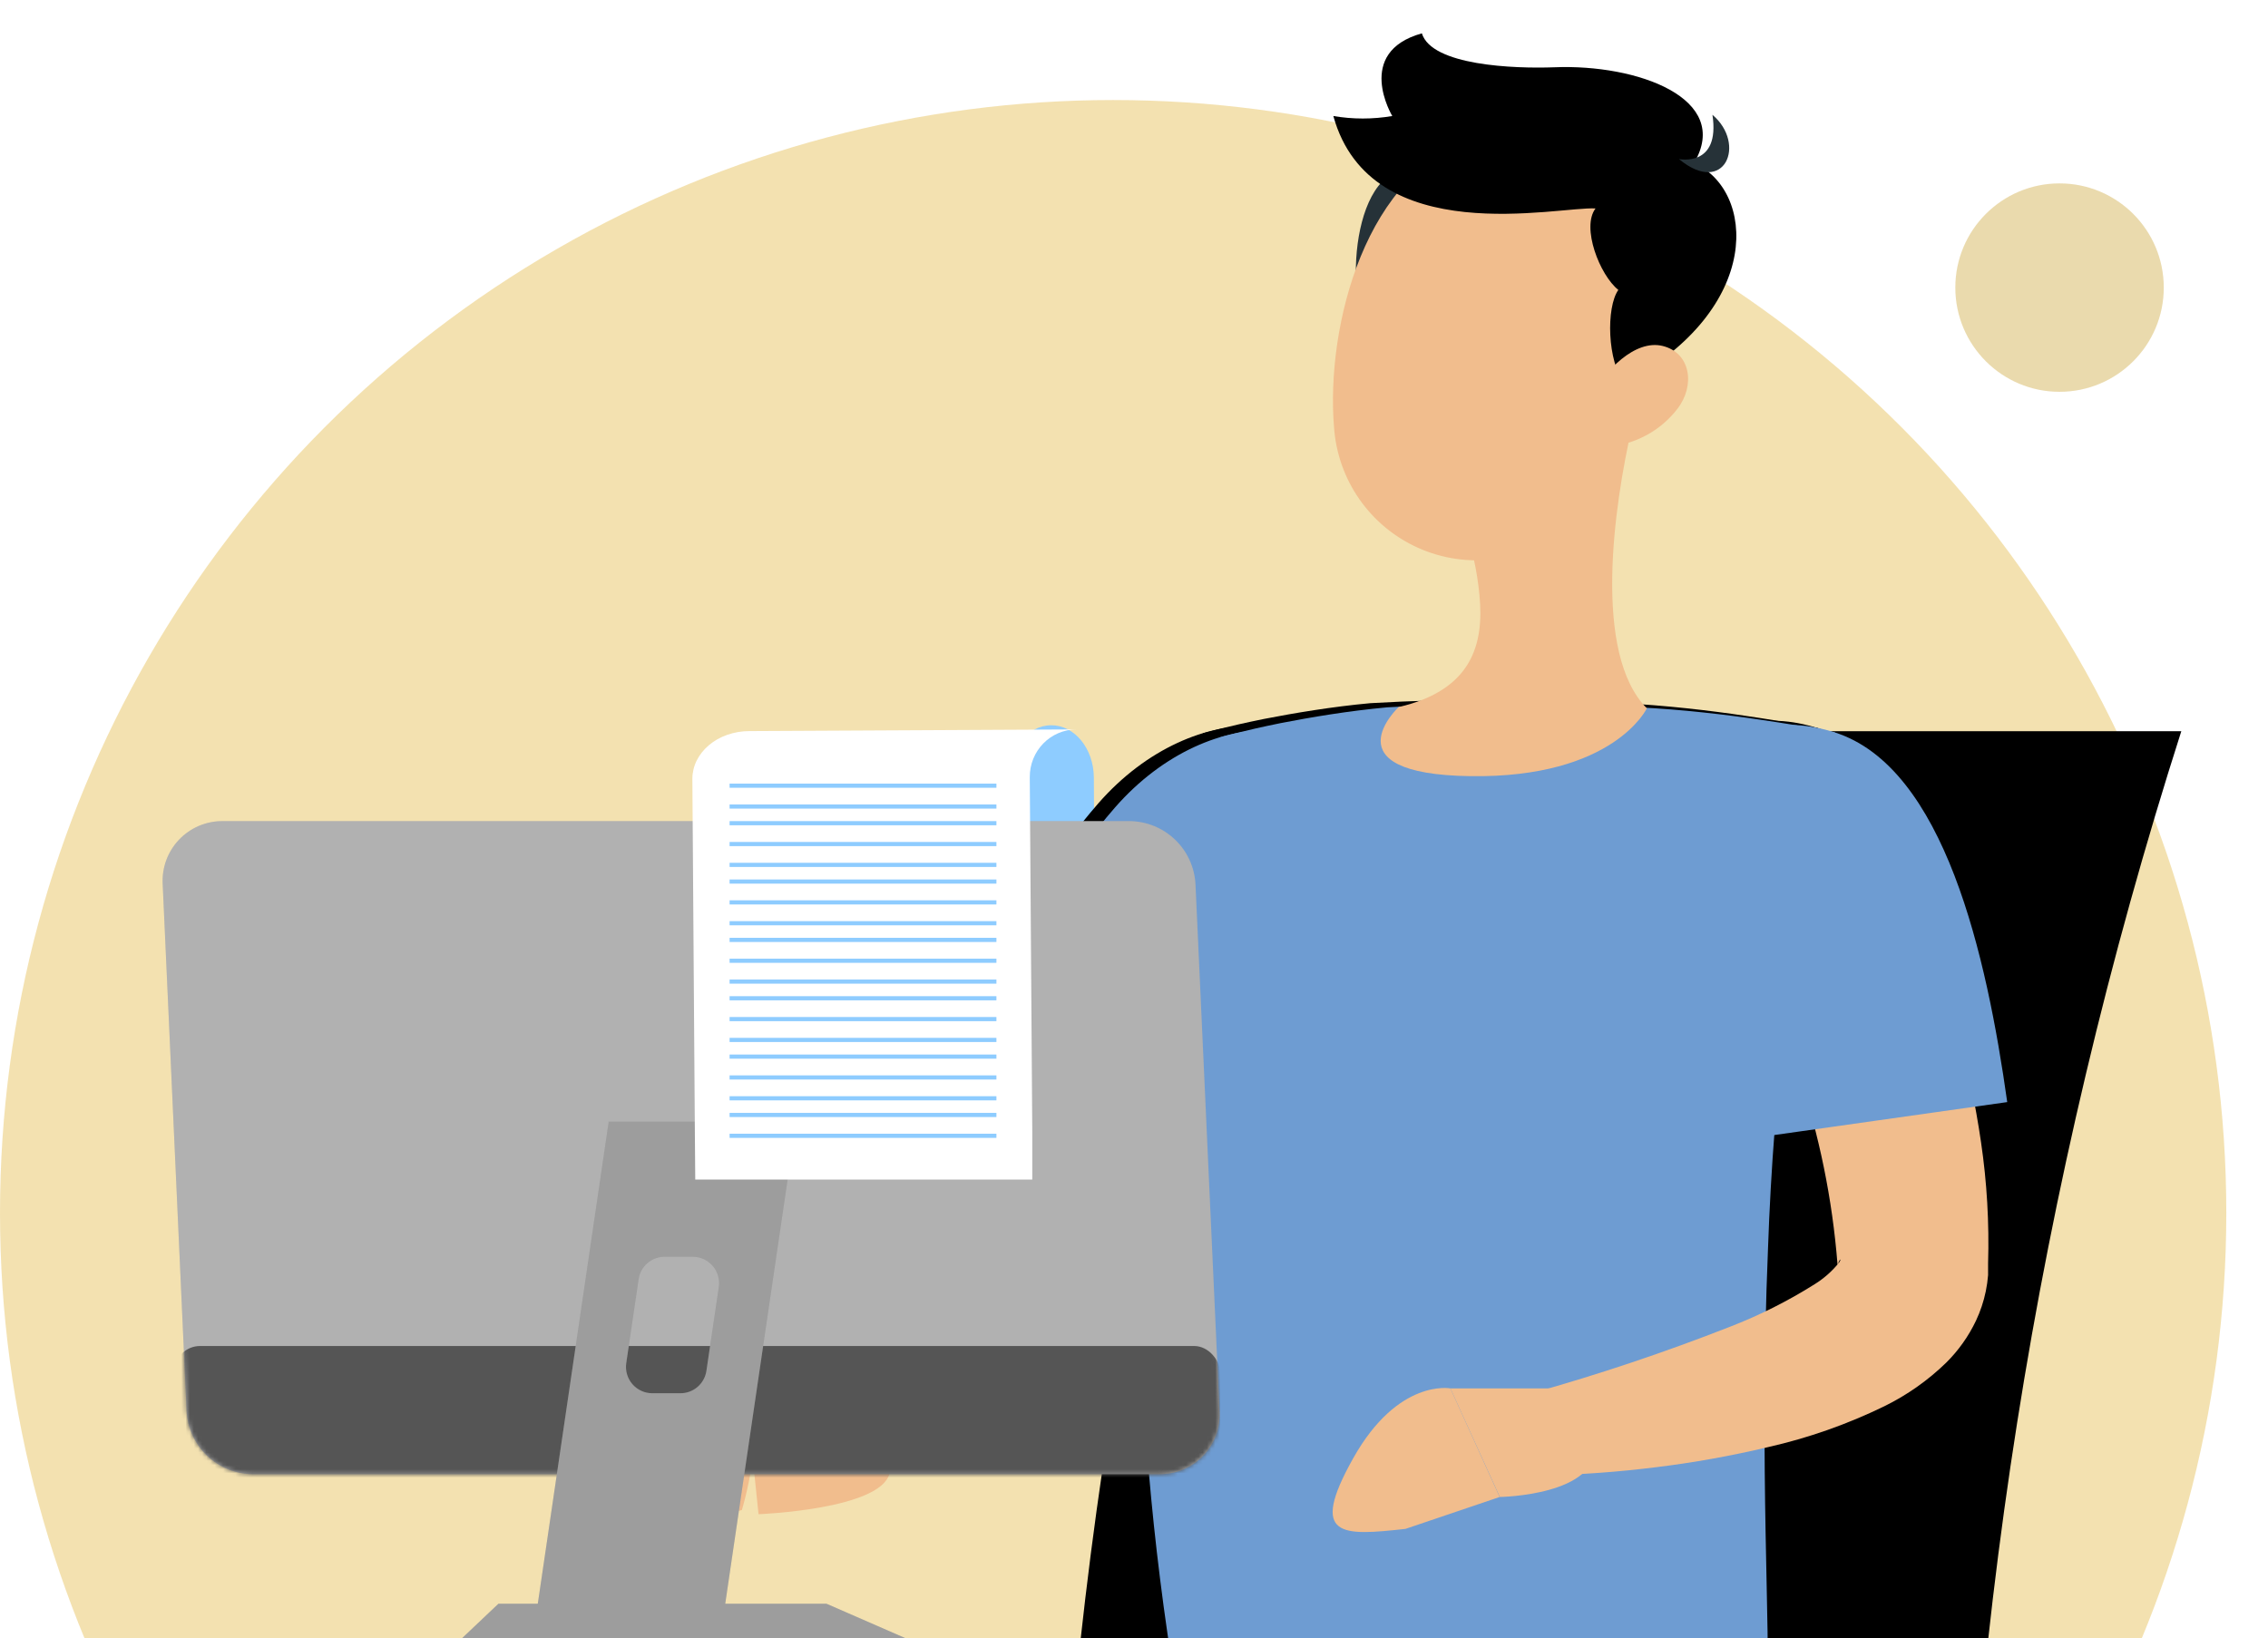
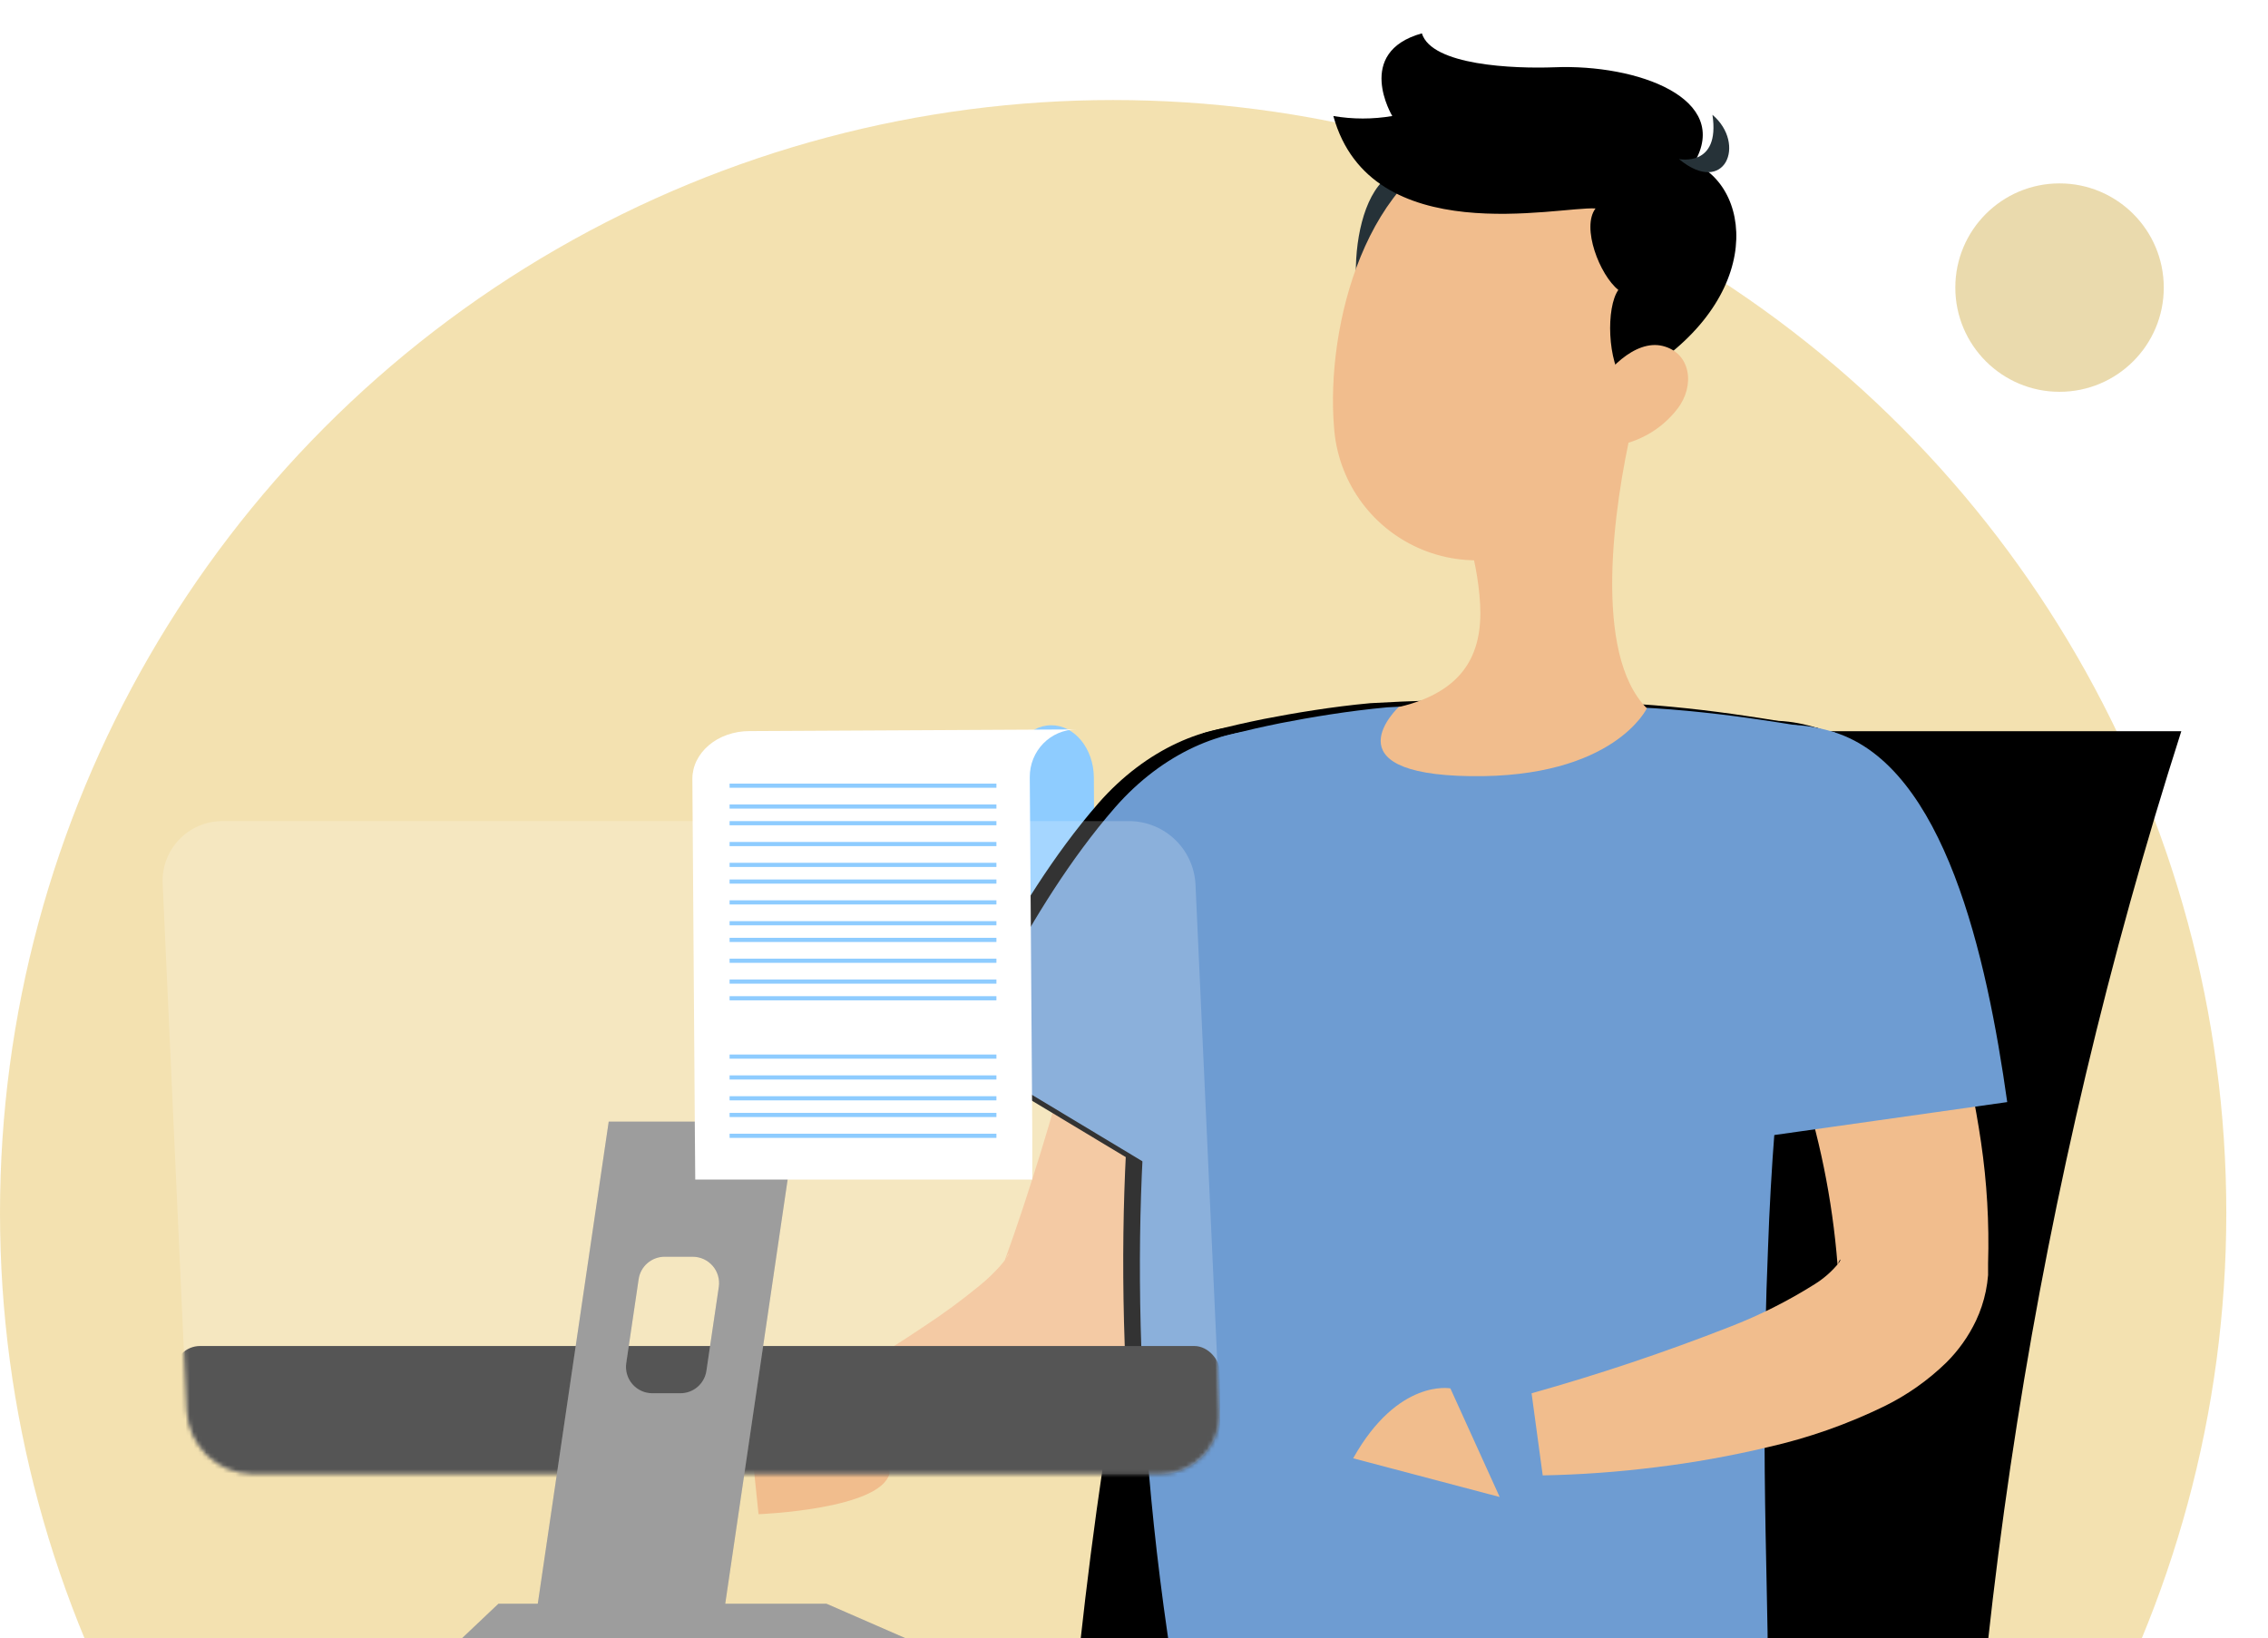
<svg xmlns="http://www.w3.org/2000/svg" width="544" height="393" viewBox="0 0 544 393" fill="none">
  <g clip-path="url(#clip0_2875_4752)">
    <circle opacity="0.5" cx="267" cy="291" r="267" fill="#e8c463" />
    <path d="M252.107 174C257.732 173.965 262.328 179.585 262.371 186.547L262.385 188.914L262.52 211.5L262.552 211.543C262.871 217.881 266.958 222.94 272.062 223.349L272.099 223.392L260.806 223.462L242.276 223.574C242.276 223.574 242.195 219.097 242.178 216.447L242.165 214.08L242.015 189.037L242.001 186.67C241.963 179.708 246.484 174.035 252.107 174Z" fill="#8ECCFF" />
    <g filter="url(#filter0_d_2875_4752)">
      <path fill-rule="evenodd" clip-rule="evenodd" d="M314.023 174.436H301.549C266.779 283.008 248.907 396.28 248.56 510.283H261.066H453.742H466.248C466.602 396.283 484.462 283.013 519.205 174.436H506.731H314.023Z" fill="black" />
    </g>
    <path d="M310.637 200.471C308.745 210.776 306.338 220.384 303.941 230.252C301.544 240.12 298.78 249.774 295.755 259.438C292.731 269.101 289.544 278.771 286.029 288.388C282.514 298.006 278.539 307.51 274.235 316.961L273.452 318.653L273.145 319.153C270.475 323.264 267.131 326.895 263.251 329.891C260.277 332.232 257.146 334.365 253.878 336.275C248.025 339.598 241.936 342.486 235.66 344.916C229.59 347.297 223.507 349.319 217.413 351.081C211.279 352.855 205.057 354.308 198.772 355.436L191.973 336.79L207.105 327.548C212.104 324.426 217.039 321.339 221.742 318.163C226.288 315.182 230.671 311.959 234.871 308.508C236.666 307.065 238.339 305.475 239.873 303.756C241.155 302.306 242.079 300.903 241.879 300.78L240.789 302.972C244.009 294.181 246.928 285.173 249.745 276.071C252.562 266.969 255.082 257.748 257.565 248.431C260.049 239.114 262.402 229.801 264.688 220.426C266.973 211.051 269.188 201.516 271.29 192.474L310.637 200.471Z" fill="#F1BD8D" />
    <path d="M263.41 192.771C241.883 217.491 227.585 252.079 227.585 252.079L283.929 285.983C300.213 266.149 320.471 213.746 321.285 196.061C322.555 168.899 286.599 166.163 263.41 192.771Z" fill="black" />
-     <path d="M152.76 347.006C141.812 363.605 144.466 367.276 160.475 366.596L177.944 362.285C177.944 362.285 186.562 334.189 174.666 330.73C164.432 327.754 152.76 347.006 152.76 347.006Z" fill="#F1BD8D" />
    <path d="M278.196 404.923H419.805C420.814 392.287 417.883 351.12 420.065 298.717C421.409 259.887 426.116 221.246 434.135 183.229C434.786 180.363 435.438 177.562 436.122 174.696C436.122 174.696 428.924 173.23 418.632 171.732C410.099 170.462 399.384 169.192 388.897 168.703C368.851 167.546 348.756 167.546 328.71 168.703C319.461 169.55 310.407 171.081 303.209 172.481C293.992 174.338 288.553 175.933 288.553 175.933C288.553 175.933 253.575 256.02 278.196 404.923Z" fill="black" />
    <path d="M436.025 174.696C410.23 166.554 393.685 187.17 400.85 222.898C408.016 258.625 417.135 271.946 417.135 271.946L477.452 263.413C472.534 228.369 462.405 183.034 436.025 174.696Z" fill="black" />
    <g filter="url(#filter1_d_2875_4752)">
      <path d="M263.41 192.771C241.883 217.491 227.585 252.079 227.585 252.079L283.929 285.983C300.213 266.149 320.471 213.746 321.285 196.061C322.555 168.899 286.599 166.163 263.41 192.771Z" fill="#6E9CD2" />
      <path d="M204.53 337.032L174.666 330.73L177.944 362.285C177.944 362.285 207.235 361.178 209.383 352.46L204.53 337.032Z" fill="#F1BD8D" />
      <path d="M278.196 404.923H419.805C420.814 392.287 417.883 351.12 420.065 298.717C421.409 259.887 426.116 221.246 434.135 183.229C434.786 180.363 435.438 177.562 436.122 174.696C436.122 174.696 428.924 173.23 418.632 171.732C410.099 170.462 399.384 169.192 388.897 168.703C368.851 167.546 348.756 167.546 328.71 168.703C319.461 169.55 310.407 171.081 303.209 172.481C293.992 174.338 288.553 175.933 288.553 175.933C288.553 175.933 253.575 256.02 278.196 404.923Z" fill="#6E9CD2" />
      <path d="M445.013 193.032C446.381 195.54 447.325 197.429 448.27 199.546C449.214 201.663 450.256 203.78 451.201 206.059C453.09 210.293 454.881 214.56 456.575 218.859C459.967 227.522 462.891 236.361 465.336 245.337C467.853 254.435 469.8 263.68 471.165 273.02C472.586 282.657 473.153 292.4 472.859 302.137V303.081V304.938C472.754 306.24 472.569 307.534 472.305 308.813C471.805 311.243 471.018 313.604 469.96 315.848C468.183 319.59 465.769 322.995 462.828 325.912C458.452 330.173 453.429 333.712 447.944 336.399C439.089 340.712 429.768 343.99 420.163 346.17C411.251 348.295 402.226 349.915 393.131 351.022C384.139 352.15 375.094 352.802 366.034 352.976L363.363 333.272C379.481 328.753 395.362 323.426 410.946 317.314C418.022 314.577 424.817 311.163 431.236 307.12C433.469 305.738 435.451 303.987 437.099 301.941C437.522 301.323 437.522 300.997 437.294 301.29C437.113 301.546 436.981 301.833 436.903 302.137C436.83 302.349 436.775 302.567 436.74 302.788C436.74 302.788 436.74 303.114 436.74 302.984V302.3C435.506 286.701 432.367 271.312 427.393 256.476C424.918 248.833 422.16 241.234 419.121 233.678C417.655 229.9 416.092 226.122 414.463 222.409L411.956 216.905L409.578 211.791L445.013 193.032Z" fill="#F1BD8D" />
      <path d="M436.024 174.696C410.229 166.554 393.684 187.17 400.85 222.898C408.015 258.625 417.134 271.946 417.134 271.946L477.451 263.413C472.533 228.369 462.404 183.034 436.024 174.696Z" fill="#6E9CD2" />
      <path d="M387.497 101.188L371.408 114.542L349.457 132.91C350.107 135.831 350.574 138.79 350.858 141.769C352.03 153.689 348.969 164.567 331.479 168.638C331.479 168.638 314.25 184.727 348.676 185.215C383.101 185.704 391.015 168.931 391.015 168.931C378.02 155.904 383.035 120.567 387.497 101.188Z" fill="#F1BD8D" />
      <path d="M328.45 41.718C317.637 50.675 319.591 85.328 329.981 82.136C340.37 78.944 346.297 26.997 328.45 41.718Z" fill="#263238" />
      <path d="M394.141 73.31C388.539 99.039 386.585 114.347 371.343 126.104C366.441 129.959 360.58 132.403 354.392 133.173C348.203 133.942 341.922 133.009 336.225 130.472C330.529 127.935 325.632 123.892 322.064 118.777C318.496 113.663 316.391 107.672 315.976 101.449C313.99 77.479 323.5 39.406 350.564 32.111C356.388 30.384 362.563 30.217 368.471 31.629C374.378 33.04 379.812 35.98 384.225 40.153C388.639 44.325 391.879 49.585 393.619 55.405C395.359 61.224 395.539 67.399 394.141 73.31Z" fill="#F1BD8D" />
      <path d="M385.672 90.962C381.503 85.816 381.21 72.724 384.174 68.555C379.712 65.005 375.25 53.541 378.702 49.014C369.974 48.427 324.801 59.273 315.812 26.834C320.49 27.632 325.27 27.632 329.947 26.834C329.947 26.834 320.763 11.56 337.047 7C339.425 14.719 359.064 15.5 368.802 15.142C388.766 14.328 411.532 22.633 402.315 38.136C416.905 44.552 419.283 72.886 385.672 90.962Z" fill="black" />
      <path d="M398.7 37.158C398.7 37.158 408.666 39.243 406.745 26.541C414.984 33.511 409.708 46.245 398.7 37.158Z" fill="#263238" />
      <path d="M398.342 97.085C394.854 101.622 389.826 104.726 384.207 105.814C376.912 107.116 374.697 100.407 377.922 93.926C380.82 88.064 388.116 80.345 394.825 82.006C401.534 83.667 402.674 91.483 398.342 97.085Z" fill="#F1BD8D" />
-       <path d="M368.347 332.1H343.888L355.743 358.155C355.743 358.155 379.778 357.797 378.541 345.421L368.347 332.1Z" fill="#F1BD8D" />
-       <path d="M320.569 348.873C309.803 368.075 317.917 367.469 333.108 365.809L355.711 358.155L343.888 332.1C343.888 332.1 331.335 329.67 320.569 348.873Z" fill="#F1BD8D" />
+       <path d="M320.569 348.873L355.711 358.155L343.888 332.1C343.888 332.1 331.335 329.67 320.569 348.873Z" fill="#F1BD8D" />
    </g>
    <circle opacity="0.5" cx="494" cy="69" r="25" fill="#d7b65d" />
    <g filter="url(#filter2_d_2875_4752)">
-       <path d="M274.138 352.676H56.519C52.467 352.624 48.586 351.036 45.66 348.232C42.735 345.428 40.984 341.618 40.761 337.572L35.021 211.104C34.915 209.154 35.208 207.203 35.883 205.371C36.559 203.538 37.601 201.864 38.948 200.449C40.294 199.035 41.915 197.91 43.712 197.145C45.508 196.38 47.442 195.99 49.395 196H267.014C271.061 196.058 274.936 197.649 277.856 200.452C280.776 203.255 282.524 207.062 282.747 211.104L288.512 337.572C288.622 339.523 288.331 341.475 287.657 343.309C286.983 345.143 285.941 346.82 284.594 348.235C283.247 349.65 281.624 350.774 279.826 351.538C278.027 352.302 276.092 352.689 274.138 352.676Z" fill="#9D9D9D" />
      <path opacity="0.2" d="M274.138 352.676H56.519C52.467 352.624 48.586 351.036 45.66 348.232C42.735 345.428 40.984 341.618 40.761 337.572L35.021 211.104C34.915 209.154 35.208 207.203 35.883 205.371C36.559 203.538 37.601 201.864 38.948 200.449C40.294 199.035 41.915 197.91 43.712 197.145C45.508 196.38 47.442 195.99 49.395 196H267.014C271.061 196.058 274.936 197.649 277.856 200.452C280.776 203.255 282.524 207.062 282.747 211.104L288.512 337.572C288.622 339.523 288.331 341.475 287.657 343.309C286.983 345.143 285.941 346.82 284.594 348.235C283.247 349.65 281.624 350.774 279.826 351.538C278.027 352.302 276.092 352.689 274.138 352.676Z" fill="white" />
      <mask id="mask0_2875_4752" style="mask-type:alpha" maskUnits="userSpaceOnUse" x="35" y="196" width="254" height="157">
        <path d="M274.138 352.676H56.519C52.467 352.624 48.586 351.036 45.66 348.232C42.735 345.428 40.984 341.618 40.761 337.572L35.021 211.104C34.915 209.154 35.208 207.203 35.883 205.371C36.559 203.538 37.601 201.864 38.948 200.449C40.294 199.035 41.915 197.91 43.712 197.145C45.508 196.38 47.442 195.99 49.395 196H267.014C271.061 196.058 274.936 197.649 277.856 200.452C280.776 203.255 282.524 207.062 282.747 211.104L288.512 337.572C288.622 339.523 288.331 341.475 287.657 343.309C286.983 345.143 285.941 346.82 284.594 348.235C283.247 349.65 281.624 350.774 279.826 351.538C278.027 352.302 276.092 352.689 274.138 352.676Z" fill="#9D9D9D" />
      </mask>
      <g mask="url(#mask0_2875_4752)">
        <rect x="37.835" y="321.931" width="250.764" height="33.593" rx="6.151" fill="#555555" />
      </g>
      <path d="M142.006 268.095L123.655 392.877H168.614L186.965 268.095H142.006ZM168.413 307.742L165.442 327.88C165.225 329.375 164.477 330.742 163.335 331.73C162.194 332.719 160.735 333.265 159.224 333.267H152.453C151.548 333.266 150.653 333.07 149.83 332.692C149.007 332.315 148.274 331.765 147.682 331.08C147.09 330.395 146.653 329.591 146.398 328.722C146.144 327.852 146.08 326.939 146.21 326.043L149.181 305.905C149.398 304.41 150.146 303.043 151.287 302.054C152.429 301.065 153.888 300.52 155.398 300.518H162.17C163.075 300.519 163.97 300.715 164.793 301.092C165.616 301.47 166.348 302.02 166.94 302.705C167.532 303.39 167.97 304.194 168.224 305.063C168.478 305.932 168.542 306.846 168.413 307.742Z" fill="#9D9D9D" />
      <path opacity="0.2" d="M142.006 268.095L123.655 392.877H168.614L186.965 268.095H142.006ZM168.413 307.742L165.442 327.88C165.225 329.375 164.477 330.742 163.335 331.731C162.194 332.719 160.735 333.265 159.224 333.267H152.453C151.548 333.266 150.653 333.07 149.83 332.692C149.007 332.315 148.274 331.765 147.682 331.08C147.09 330.395 146.653 329.591 146.399 328.722C146.144 327.852 146.08 326.939 146.21 326.043L149.181 305.905C149.398 304.41 150.146 303.043 151.287 302.054C152.429 301.065 153.888 300.52 155.398 300.518H162.17C163.075 300.519 163.97 300.715 164.793 301.092C165.616 301.47 166.348 302.02 166.94 302.705C167.532 303.39 167.97 304.194 168.224 305.063C168.478 305.932 168.542 306.846 168.413 307.742Z" fill="#9D9D9D" />
      <path d="M194.24 383.764H115.549L105.908 392.902H215.183L194.24 383.764Z" fill="#9D9D9D" />
      <path opacity="0.2" d="M194.24 383.764H115.549L105.908 392.902H215.183L194.24 383.764Z" fill="#9D9D9D" />
    </g>
    <g clip-path="url(#clip1_2875_4752)" filter="url(#filter3_d_2875_4752)">
      <path d="M243 185.503L243.602 270.661V282H162.761L162.672 271.078L162.248 211.132C162.248 211.028 162.248 210.924 162.248 210.82L162.071 185.921C162.059 184.414 162.402 182.92 163.08 181.525C163.762 180.134 164.76 178.868 166.019 177.8C167.281 176.725 168.786 175.874 170.445 175.296C172.126 174.701 173.933 174.397 175.756 174.402L254.225 174C247.904 174.03 242.947 179.185 243 185.503Z" fill="white" />
      <line x1="171" y1="187.5" x2="235" y2="187.5" stroke="#8ECCFF" />
      <line x1="171" y1="192.5" x2="235" y2="192.5" stroke="#8ECCFF" />
      <line x1="171" y1="196.5" x2="235" y2="196.5" stroke="#8ECCFF" />
      <line x1="171" y1="201.5" x2="235" y2="201.5" stroke="#8ECCFF" />
      <line x1="171" y1="206.5" x2="235" y2="206.5" stroke="#8ECCFF" />
      <line x1="171" y1="210.5" x2="235" y2="210.5" stroke="#8ECCFF" />
      <line x1="171" y1="215.5" x2="235" y2="215.5" stroke="#8ECCFF" />
      <line x1="171" y1="220.5" x2="235" y2="220.5" stroke="#8ECCFF" />
      <line x1="171" y1="224.5" x2="235" y2="224.5" stroke="#8ECCFF" />
      <line x1="171" y1="229.5" x2="235" y2="229.5" stroke="#8ECCFF" />
      <line x1="171" y1="234.5" x2="235" y2="234.5" stroke="#8ECCFF" />
      <line x1="171" y1="238.5" x2="235" y2="238.5" stroke="#8ECCFF" />
-       <line x1="171" y1="243.5" x2="235" y2="243.5" stroke="#8ECCFF" />
-       <line x1="171" y1="248.5" x2="235" y2="248.5" stroke="#8ECCFF" />
      <line x1="171" y1="252.5" x2="235" y2="252.5" stroke="#8ECCFF" />
      <line x1="171" y1="257.5" x2="235" y2="257.5" stroke="#8ECCFF" />
      <line x1="171" y1="262.5" x2="235" y2="262.5" stroke="#8ECCFF" />
      <line x1="171" y1="266.5" x2="235" y2="266.5" stroke="#8ECCFF" />
      <line x1="171" y1="271.5" x2="235" y2="271.5" stroke="#8ECCFF" />
    </g>
  </g>
  <defs>
    <filter id="filter0_d_2875_4752" x="242.56" y="165.436" width="290.646" height="355.847" filterUnits="userSpaceOnUse" color-interpolation-filters="sRGB">
      <feFlood flood-opacity="0" result="BackgroundImageFix" />
      <feColorMatrix in="SourceAlpha" type="matrix" values="0 0 0 0 0 0 0 0 0 0 0 0 0 0 0 0 0 0 127 0" result="hardAlpha" />
      <feOffset dx="4" dy="1" />
      <feGaussianBlur stdDeviation="5" />
      <feComposite in2="hardAlpha" operator="out" />
      <feColorMatrix type="matrix" values="0 0 0 0 0 0 0 0 0 0 0 0 0 0 0 0 0 0 0.08 0" />
      <feBlend mode="normal" in2="BackgroundImageFix" result="effect1_dropShadow_2875_4752" />
      <feBlend mode="normal" in="SourceGraphic" in2="effect1_dropShadow_2875_4752" result="shape" />
    </filter>
    <filter id="filter1_d_2875_4752" x="168.666" y="-2" width="322.785" height="417.923" filterUnits="userSpaceOnUse" color-interpolation-filters="sRGB">
      <feFlood flood-opacity="0" result="BackgroundImageFix" />
      <feColorMatrix in="SourceAlpha" type="matrix" values="0 0 0 0 0 0 0 0 0 0 0 0 0 0 0 0 0 0 127 0" result="hardAlpha" />
      <feOffset dx="4" dy="1" />
      <feGaussianBlur stdDeviation="5" />
      <feComposite in2="hardAlpha" operator="out" />
      <feColorMatrix type="matrix" values="0 0 0 0 0 0 0 0 0 0 0 0 0 0 0 0 0 0 0.08 0" />
      <feBlend mode="normal" in2="BackgroundImageFix" result="effect1_dropShadow_2875_4752" />
      <feBlend mode="normal" in="SourceGraphic" in2="effect1_dropShadow_2875_4752" result="shape" />
    </filter>
    <filter id="filter2_d_2875_4752" x="29" y="187" width="273.534" height="216.902" filterUnits="userSpaceOnUse" color-interpolation-filters="sRGB">
      <feFlood flood-opacity="0" result="BackgroundImageFix" />
      <feColorMatrix in="SourceAlpha" type="matrix" values="0 0 0 0 0 0 0 0 0 0 0 0 0 0 0 0 0 0 127 0" result="hardAlpha" />
      <feOffset dx="4" dy="1" />
      <feGaussianBlur stdDeviation="5" />
      <feComposite in2="hardAlpha" operator="out" />
      <feColorMatrix type="matrix" values="0 0 0 0 0 0 0 0 0 0 0 0 0 0 0 0 0 0 0.08 0" />
      <feBlend mode="normal" in2="BackgroundImageFix" result="effect1_dropShadow_2875_4752" />
      <feBlend mode="normal" in="SourceGraphic" in2="effect1_dropShadow_2875_4752" result="shape" />
    </filter>
    <filter id="filter3_d_2875_4752" x="156" y="165" width="112.065" height="128" filterUnits="userSpaceOnUse" color-interpolation-filters="sRGB">
      <feFlood flood-opacity="0" result="BackgroundImageFix" />
      <feColorMatrix in="SourceAlpha" type="matrix" values="0 0 0 0 0 0 0 0 0 0 0 0 0 0 0 0 0 0 127 0" result="hardAlpha" />
      <feOffset dx="4" dy="1" />
      <feGaussianBlur stdDeviation="5" />
      <feComposite in2="hardAlpha" operator="out" />
      <feColorMatrix type="matrix" values="0 0 0 0 0 0 0 0 0 0 0 0 0 0 0 0 0 0 0.08 0" />
      <feBlend mode="normal" in2="BackgroundImageFix" result="effect1_dropShadow_2875_4752" />
      <feBlend mode="normal" in="SourceGraphic" in2="effect1_dropShadow_2875_4752" result="shape" />
    </filter>
    <clipPath id="clip0_2875_4752">
      <rect width="544" height="393" fill="white" />
    </clipPath>
    <clipPath id="clip1_2875_4752">
      <rect width="92.066" height="108" fill="white" transform="matrix(-1 0 0 1 254.065 174)" />
    </clipPath>
  </defs>
</svg>